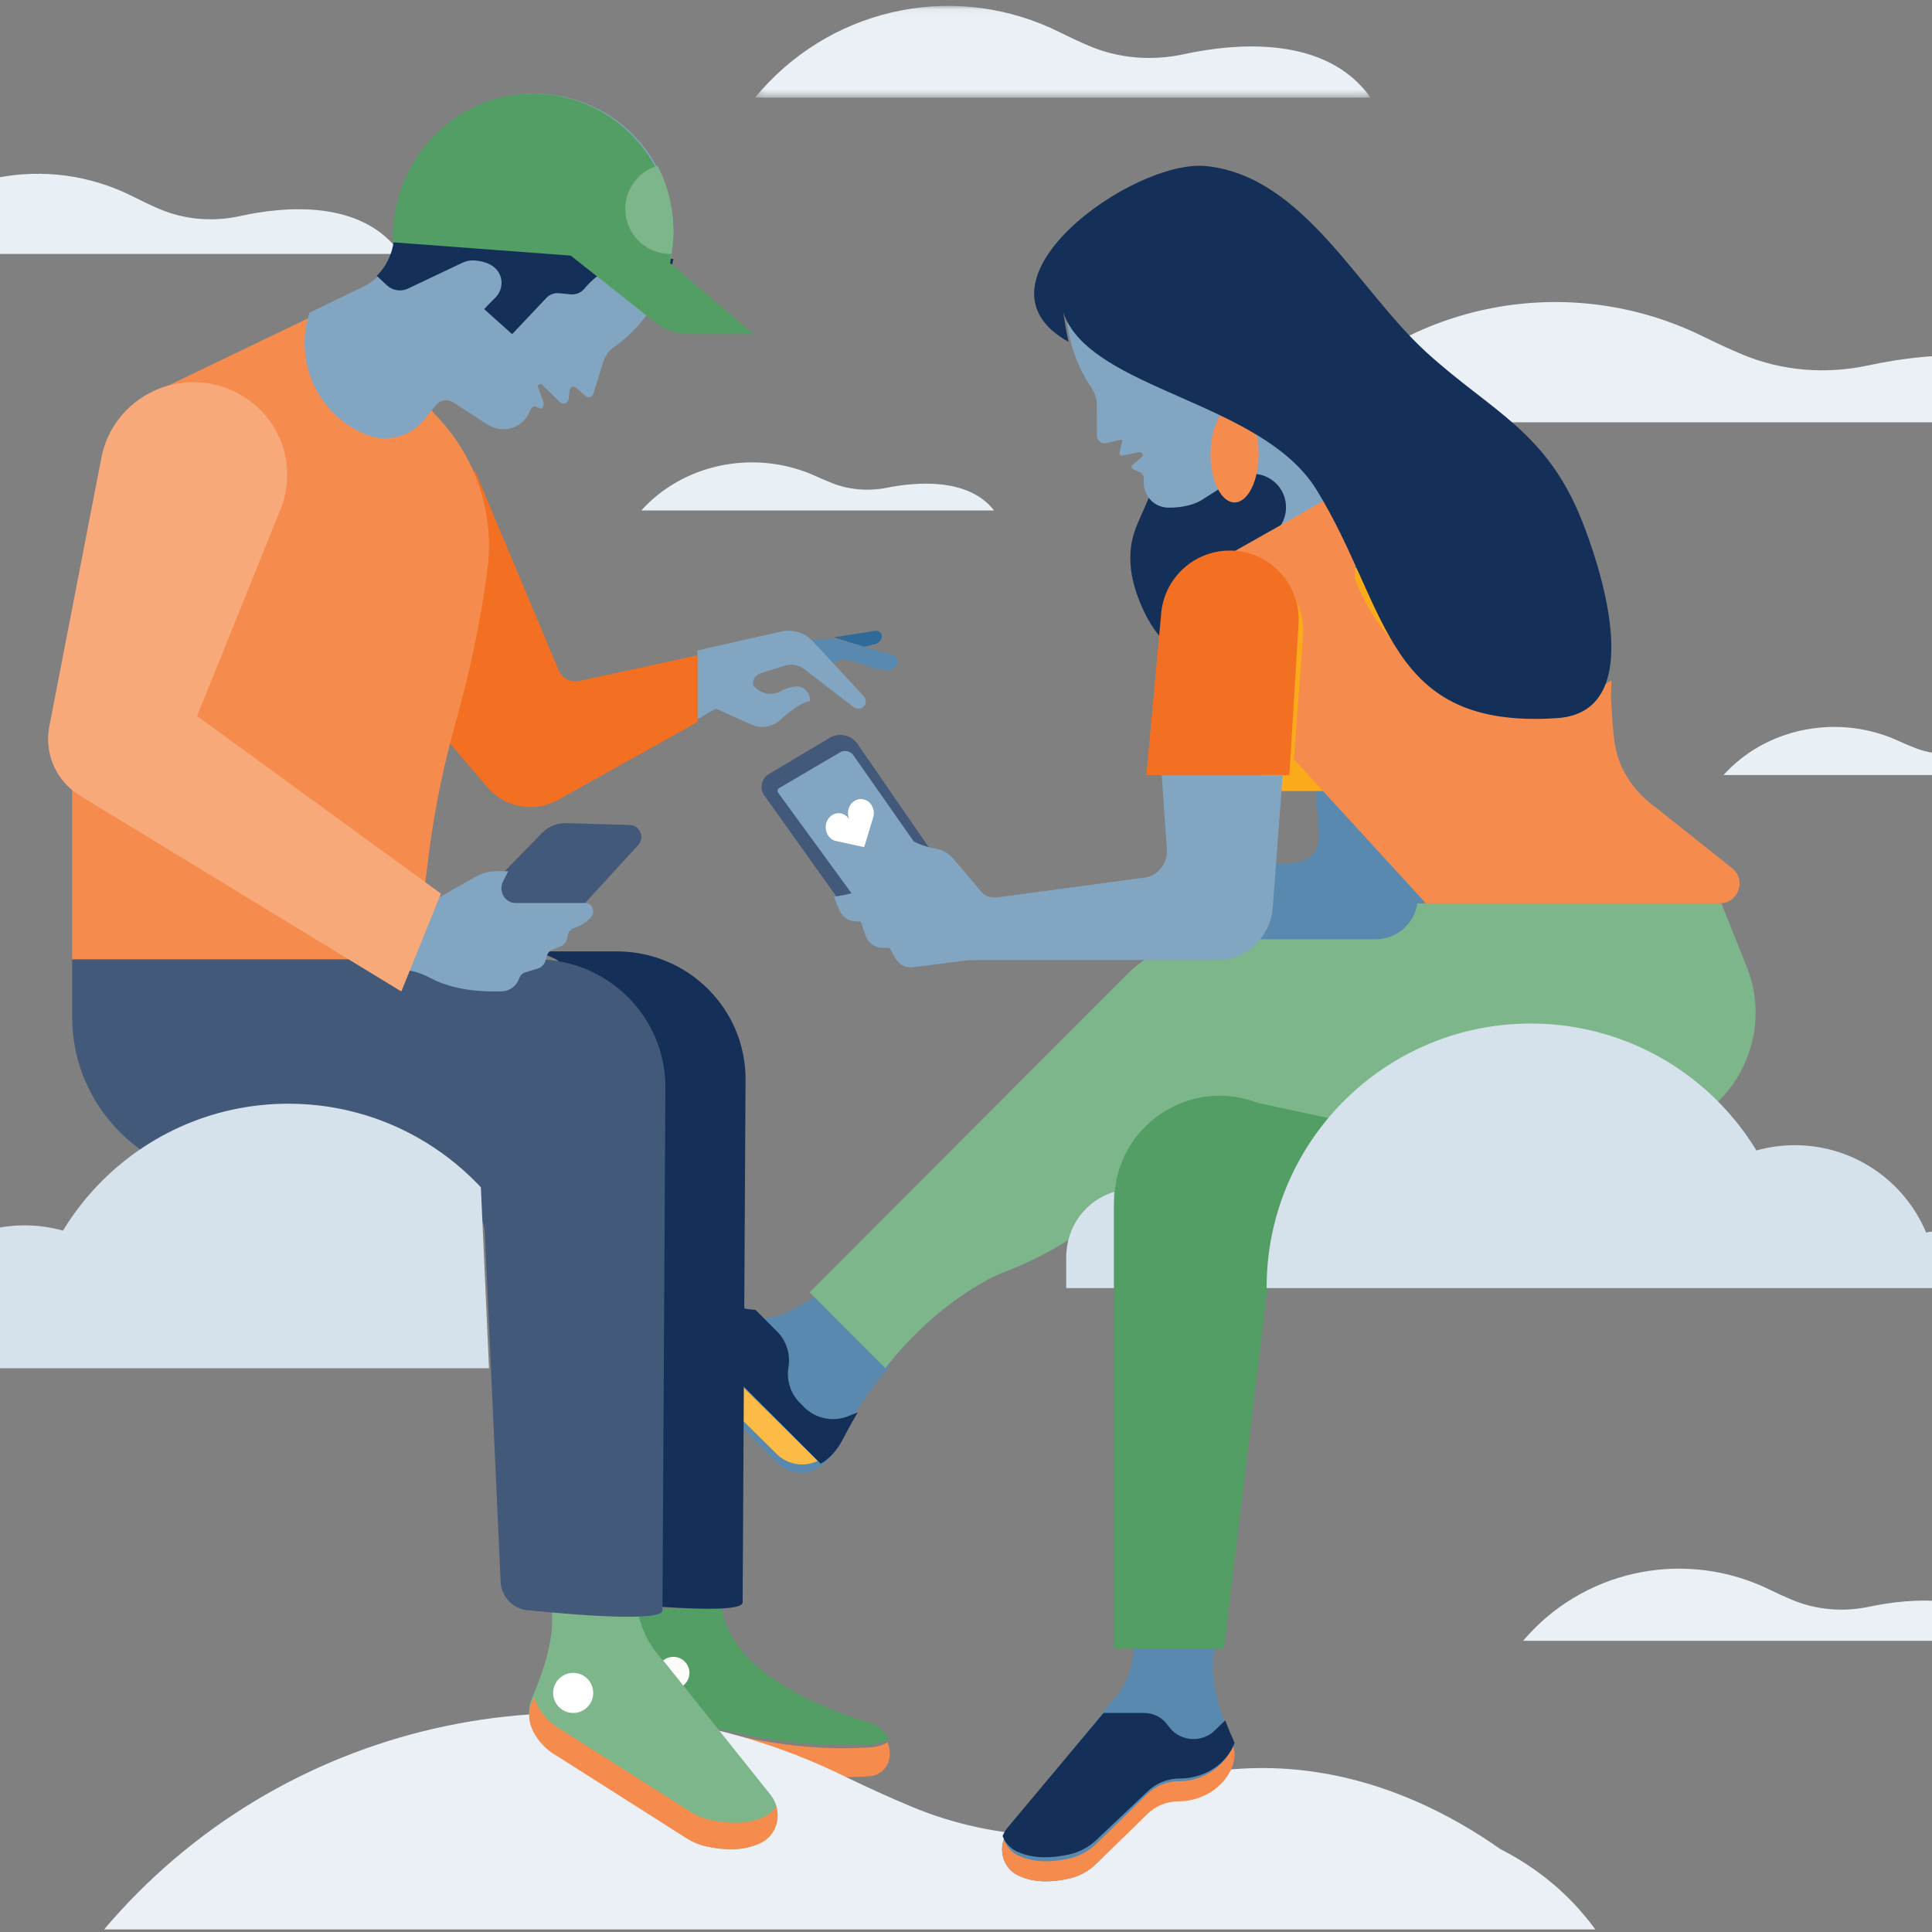
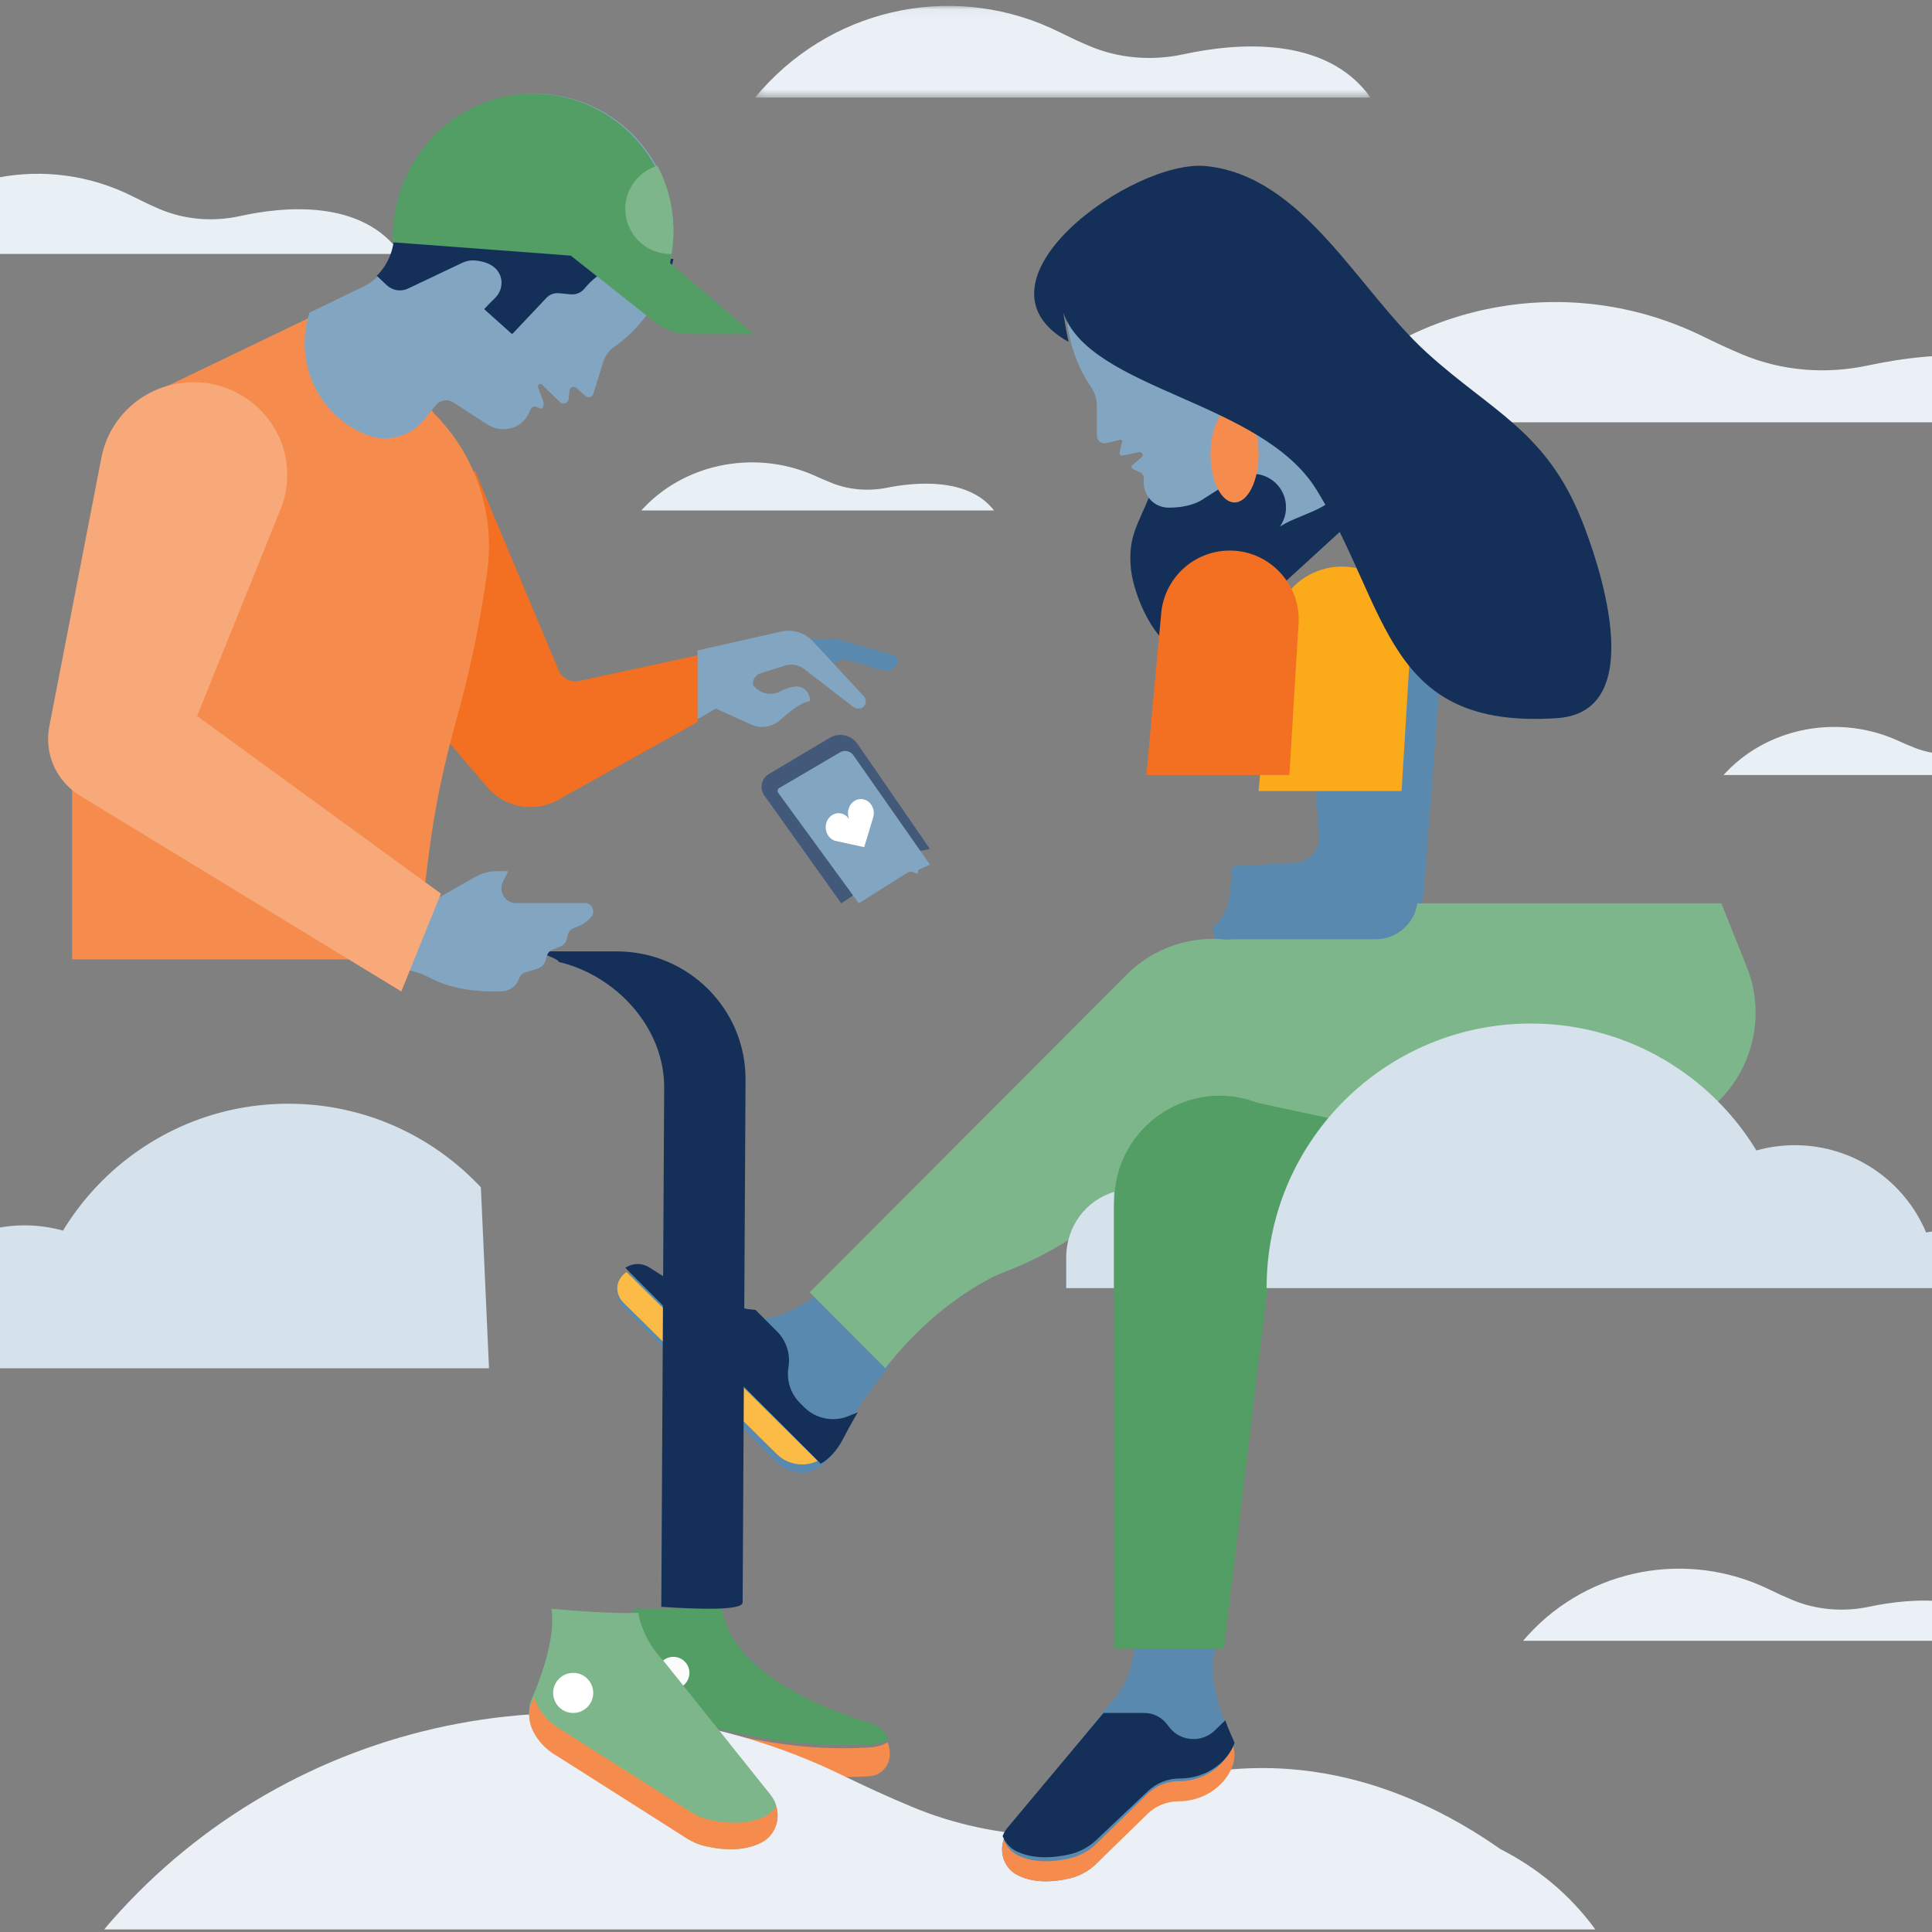
<svg xmlns="http://www.w3.org/2000/svg" xmlns:xlink="http://www.w3.org/1999/xlink" preserveAspectRatio="xMidYMid slice" width="300px" height="300px" viewBox="0 0 287 241">
  <rect x="0" y="0" width="287" height="241" fill="#808080" stroke="none" />
  <title>Group 110</title>
  <desc>Created with Sketch.</desc>
  <defs>
    <polygon id="path-1" points="0.193 0.058 76.965 0.058 76.965 11.495 0.193 11.495" />
  </defs>
  <g id="about-us" stroke="none" stroke-width="1" fill="none" fill-rule="evenodd">
    <g id="about-us-2" transform="translate(-549, -2789)">
      <g id="Group-10" transform="translate(135, 2765)">
        <g id="Group-8">
          <g id="Group-2" transform="translate(0, 24)">
            <g id="Group-110" transform="translate(400, 0)">
              <path d="M148.343,81.694 L141.919,79.861 C141.431,79.722 140.921,79.661 140.41,79.681 L137,79.815 L137,79.819 C137.696,80.009 138.34,80.357 138.86,80.854 L140.843,82.747 L142.295,82.194 L147.09,83.634 C147.767,83.787 148.475,83.525 148.852,82.982 C149.185,82.503 148.931,81.861 148.343,81.694" id="Fill-1" fill="#5989AE" />
-               <path d="M141,79.497 L146.195,78.686 C146.697,78.608 147.111,79.081 146.973,79.575 C146.864,79.965 146.552,80.264 146.161,80.356 L144.79,80.677" id="Fill-3" fill="#2F6B9A" />
              <path d="M138.453,80.052 C137.468,78.988 136.048,78.497 134.651,78.737 L124,81.14 L124,89.714 L126.284,88.387 L130.711,90.382 C131.142,90.577 131.606,90.677 132.076,90.677 C132.897,90.677 133.691,90.374 134.313,89.815 C135.371,88.866 137.085,87.475 138.042,87.475 L138.042,87.387 C138.042,86.336 137.165,85.508 136.17,85.643 C135.605,85.72 134.984,85.883 134.415,86.205 C133.415,86.77 132.189,86.642 131.33,85.863 L130.929,85.498 L130.929,85.298 C130.929,84.695 131.306,84.163 131.858,83.989 L134.896,83.03 C135.734,82.765 136.642,82.93 137.345,83.474 L143.353,88.116 C143.581,88.292 143.856,88.387 144.138,88.387 C144.898,88.387 145.285,87.43 144.756,86.858 L138.453,80.052 Z" id="Fill-5" fill="#82A6C2" />
              <path d="M124,81.749 L109.26,84.941 C108.187,85.174 107.101,84.605 106.674,83.588 L96.228,58.677 L84,82.042 L97.78,98.19 C99.08,99.713 101.008,100.677 103.16,100.677 C104.406,100.677 105.577,100.354 106.594,99.786 L124,90.072 L124,81.749 Z" id="Fill-7" fill="#F36F21" />
              <path d="M188.472,80.659 C182.897,84.798 178.471,75.27 178.063,70.852 C177.707,66.992 178.923,65.481 180.285,62.131 C182.762,56.038 178.25,54.156 178.742,49.677 C190.828,51.922 202.914,54.166 215,56.411" id="Fill-9" fill="#143059" />
              <path d="M216.939,78.278 C216.474,74.306 213.251,71.131 209.276,70.724 C206.95,70.486 204.788,71.173 203.112,72.461 C201.18,73.947 199.894,76.231 199.747,78.821 L201.525,104.209 C201.643,105.889 200.446,107.377 198.78,107.619 L190.704,108.046 L190.46,111.265 C190.322,113.095 189.481,114.712 188.217,115.866 C188.717,116.994 188.792,117.677 187,117.677 L207.701,117.677 C211.325,117.677 214.337,114.882 214.61,111.265 L216.975,79.98 C217.017,79.425 217.006,78.856 216.939,78.278" id="Fill-11" fill="#5989AE" />
              <path d="M205.046,70.701 C202.832,70.54 200.78,71.22 199.175,72.455 C197.252,73.935 195.972,76.211 195.825,78.792 L194,98.677 L211.837,98.677 L212.976,79.947 C213.003,79.578 213.008,79.203 212.988,78.823 C212.762,74.524 209.332,71.012 205.046,70.701" id="Fill-13" fill="#FBAA19" />
              <path d="M141.643,180.035 C142.654,177.964 143.785,175.954 145.131,174.091 C146.109,172.739 147.069,171.493 148,170.346 C148,170.346 147.999,170.347 147.999,170.347 L139.188,161.395 C139.427,161.148 135.328,164.348 132.42,164.391 C126.991,164.472 121.241,161.221 118.102,159.121 C117.499,158.718 116.801,158.6 116.15,158.724 L116.15,158.724 C116.149,158.724 116.148,158.724 116.148,158.724 C116.055,158.742 115.962,158.765 115.87,158.793 C115.915,158.779 115.96,158.771 116.004,158.759 C115.297,158.935 114.657,159.395 114.279,160.102 C113.769,161.056 113.98,162.244 114.735,163.011 L133.768,182.35 C135.364,183.971 137.93,184.141 139.664,182.673 C139.674,182.665 139.684,182.655 139.695,182.646 L139.693,182.645 C140.6,181.866 141.23,180.88 141.643,180.035" id="Fill-15" fill="#5989AE" />
              <path d="M115.155,158.677 C114.957,158.807 114.773,158.96 114.612,159.143 C114.488,159.285 114.376,159.443 114.281,159.616 C114.088,159.966 113.998,160.348 114,160.728 C114.001,160.856 114.012,160.982 114.033,161.108 C114.063,161.286 114.119,161.457 114.188,161.625 C114.313,161.932 114.494,162.22 114.74,162.462 L133.896,181.382 C135.263,182.732 137.336,183.049 139,182.228 L115.155,158.677 Z" id="Fill-17" fill="#FCBB47" />
              <path d="M142.802,176.66 C140.91,177.417 138.749,176.972 137.308,175.529 L136.777,174.996 C135.613,173.83 135.083,172.171 135.354,170.543 C135.626,168.915 135.096,167.257 133.931,166.09 L131.256,163.408 C126.142,162.965 120.976,160.067 118.037,158.128 C117.418,157.718 116.7,157.599 116.03,157.725 L116.03,157.724 C116.03,157.724 116.029,157.725 116.029,157.725 C115.933,157.743 115.837,157.766 115.743,157.794 C115.789,157.781 115.835,157.772 115.881,157.761 C115.568,157.838 115.271,157.97 115,158.15 L139.36,182.565 C138.837,182.826 139.475,182.627 140.207,182.015 C140.218,182.007 140.229,181.997 140.239,181.988 L140.237,181.986 C141.122,181.238 141.748,180.302 142.173,179.477 C142.748,178.359 143.356,177.259 144,176.181 L142.802,176.66 Z" id="Fill-19" fill="#143059" />
              <path d="M145.667,217.964 C144.536,218.042 143.376,218.081 142.217,218.081 L142.215,218.081 C131.814,218.08 122.7,214.962 118.192,213.102 C117.366,212.761 116.628,212.274 116,211.677 L116,212.199 C116,214.257 117.204,216.108 119.043,216.867 C123.942,218.888 134.186,222.341 145.516,221.566 C146.917,221.469 148,220.249 148,218.79 C148,218.28 147.901,217.789 147.721,217.339 C147.105,217.692 146.409,217.913 145.667,217.964" id="Fill-21" fill="#F58C4D" />
              <path d="M21,31.677 C21,31.677 21.241,31.363 21.702,30.839 C29.843,21.574 42.873,19.061 53.692,24.565 C54.661,25.057 55.706,25.56 56.771,26.022 C59.992,27.419 63.549,27.702 66.961,26.949 C72.306,25.77 82.173,24.757 87,31.677 L21,31.677 Z" id="Fill-23" fill="#E9F0F5" />
              <path d="M252,96.677 C252,96.677 252.161,96.488 252.468,96.174 C257.895,90.615 266.582,89.107 273.794,92.41 C274.44,92.706 275.137,93.007 275.847,93.284 C277.995,94.123 280.365,94.292 282.641,93.841 C286.204,93.133 292.781,92.525 296,96.677 L252,96.677 Z" id="Fill-25" fill="#E9F0F5" />
              <path d="M117,63.677 C117,63.677 117.161,63.488 117.468,63.174 C122.895,57.615 131.582,56.107 138.794,59.41 C139.44,59.705 140.137,60.006 140.847,60.284 C142.995,61.122 145.366,61.292 147.641,60.84 C151.204,60.133 157.781,59.525 161,63.677 L117,63.677 Z" id="Fill-27" fill="#E9F0F5" />
              <g id="Group-31" transform="translate(131, 0.677)">
                <mask id="mask-2" fill="white">
                  <use xlink:href="#path-1" />
                </mask>
                <g id="Clip-30" />
                <path d="M0.193,11.495 C0.193,11.495 0.475,11.135 1.009,10.536 C10.48,-0.061 25.637,-2.934 38.221,3.361 C39.348,3.924 40.564,4.498 41.803,5.026 C45.549,6.625 49.686,6.949 53.655,6.088 C59.872,4.738 71.35,3.58 76.965,11.495 L0.193,11.495 Z" id="Fill-29" fill="#EAF0F5" mask="url(#mask-2)" />
              </g>
              <path d="M199,52.677 C199,52.677 199.374,52.205 200.084,51.419 C212.667,37.521 232.804,33.753 249.524,42.009 C251.021,42.748 252.637,43.501 254.282,44.193 C259.261,46.289 264.757,46.715 270.031,45.585 C278.291,43.816 293.54,42.297 301,52.677 L199,52.677 Z" id="Fill-32" fill="#EAF0F5" />
              <path d="M227,204.677 C227,204.677 227.227,204.394 227.659,203.922 C235.307,195.583 247.548,193.322 257.71,198.276 C258.62,198.72 259.603,199.171 260.603,199.587 C263.629,200.845 266.97,201.1 270.176,200.422 C275.196,199.36 284.465,198.449 289,204.677 L227,204.677 Z" id="Fill-34" fill="#EAF0F5" />
              <path d="M91.09,51.524 L91.09,51.524 C93.28,53.695 94.987,56.245 96.157,59.009 C96.289,59.321 96.414,59.637 96.532,59.954 C96.582,60.089 96.631,60.224 96.679,60.36 C96.703,60.429 96.727,60.497 96.75,60.565 C96.814,60.752 96.875,60.938 96.934,61.126 C97.77,63.795 98.127,66.617 97.96,69.459 C97.925,70.055 97.867,70.652 97.786,71.248 C96.933,77.489 95.651,83.66 93.947,89.718 C92.407,95.198 91.22,100.77 90.509,106.417 L89.218,116.677 L53,91.853 L61.731,59.461 L55.278,49.396 L81.741,36.677" id="Fill-36" fill="#F58C4D" />
              <path d="M82.155,35.834 L75.604,39.002 C75.167,40.339 74.955,41.774 75.008,43.261 C75.186,48.257 78.315,52.449 82.654,54.213 C85.226,55.259 88.178,54.496 89.925,52.333 L91.365,50.548 C91.668,50.173 92.131,49.933 92.65,49.933 C92.98,49.933 93.288,50.03 93.547,50.198 L97.723,52.908 C98.655,53.512 99.81,53.714 100.869,53.382 C102.183,52.968 102.806,51.972 103.087,51.289 C103.237,50.924 103.533,50.559 103.888,50.731 L104.234,50.898 C104.708,51.127 104.856,50.707 104.804,50.182 L104.125,48.31 C104.007,48.011 104.38,47.762 104.611,47.985 L106.935,50.239 C107.3,50.461 107.776,50.292 107.92,49.889 L108.053,48.696 C108.097,48.297 108.57,48.112 108.872,48.375 L110.12,49.464 C110.458,49.67 110.9,49.502 111.017,49.122 L112.216,45.228 C112.458,44.442 112.94,43.744 113.613,43.272 C121.017,38.084 123.243,27.954 118.512,20.082 C113.575,11.867 102.931,9.222 94.739,14.172 C89.132,17.561 86.024,23.783 86.269,29.909 C86.085,32.404 84.586,34.724 82.155,35.834" id="Fill-38" fill="#82A6C2" />
              <path d="M86.157,29.677 C86.028,31.456 85.267,33.148 84,34.404 L85.235,35.569 C85.957,36.25 87.009,36.419 87.899,35.996 L94.689,32.773 C95.159,32.55 95.676,32.449 96.192,32.488 C97.216,32.565 98.831,32.924 99.394,34.372 C99.773,35.347 99.498,36.46 98.75,37.176 C98.385,37.526 97.913,37.997 97.393,38.56 L100.874,41.677 C100.938,41.614 101.003,41.55 101.073,41.486 L105.155,37.164 C105.558,36.736 106.13,36.52 106.708,36.575 L108.193,36.716 C108.847,36.778 109.493,36.511 109.914,35.995 C111.322,34.268 115.079,30.865 119.787,36.182 C120.334,34.941 120.739,33.64 121,32.308 L86.157,29.677 Z" id="Fill-40" fill="#143059" />
              <path d="M142.354,217.677 L142.356,217.677 C143.52,217.677 144.688,217.64 145.825,217.568 C146.57,217.519 147.27,217.31 147.889,216.977 C147.931,217.075 147.967,217.176 148,217.278 C147.646,216.174 146.754,215.28 145.576,214.928 C140.223,213.325 128.342,208.876 127.059,200.677 L116,200.677 L116,211.635 C116.631,212.198 117.372,212.657 118.204,212.979 C122.735,214.734 131.897,217.677 142.354,217.677" id="Fill-42" fill="#539E65" />
              <path d="M123,208.677 C123,209.782 122.105,210.677 121,210.677 C119.896,210.677 119,209.782 119,208.677 C119,207.573 119.896,206.677 121,206.677 C122.105,206.677 123,207.573 123,208.677" id="Fill-44" fill="#FCFCFB" />
              <path d="M120.588,32.813 C121.412,28.642 120.764,24.159 118.43,20.228 C113.466,11.871 102.766,9.179 94.53,14.216 C88.893,17.663 85.768,23.993 86.013,30.226 L108.196,31.886 L118.648,40.145 C119.905,41.138 121.453,41.677 123.046,41.677 L131,41.677 L120.588,32.813 Z" id="Fill-46" fill="#539E65" />
              <path d="M184.622,45.914 C177.535,44.072 172.662,41.752 170.004,37.677 C169.924,41.367 170.942,45.102 173.137,48.352 C173.568,48.99 173.811,49.736 173.813,50.506 L173.828,54.347 C173.83,54.911 174.314,55.353 174.874,55.301 L176.759,54.851 C177.061,54.814 177.029,55.098 176.891,55.37 L176.679,56.405 C176.584,56.592 176.704,56.817 176.913,56.84 L179.114,56.396 C179.497,56.326 179.71,56.825 179.393,57.053 L178.277,57.996 C178.073,58.154 178.15,58.481 178.404,58.529 L178.99,58.836 C179.338,58.903 179.61,59.175 179.678,59.524 L179.665,60.035 C179.635,61.262 180.268,62.445 181.365,62.992 C181.799,63.209 182.286,63.329 182.797,63.327 C184.199,63.321 185.88,63.089 187.147,62.216 L191.027,59.752 C191.669,59.344 192.436,59.105 193.274,59.104 C195.12,59.104 196.779,60.368 197.268,62.152 C197.62,63.438 197.348,64.704 196.668,65.677 C198.943,64.221 202.408,63.695 204,61.481 C200.635,54.043 194.537,48.491 184.622,45.914" id="Fill-48" fill="#82A6C2" />
              <path d="M194,56.677 C194,59.991 192.656,62.677 191,62.677 C189.343,62.677 188,59.991 188,56.677 C188,53.364 189.343,50.677 191,50.677 C192.656,50.677 194,53.364 194,56.677" id="Fill-53" fill="#F58C4D" />
              <path d="M254.89,120.601 L253.515,117.163 L251.721,112.677 L213.805,112.677 C213.424,115.254 211.216,117.163 208.616,117.163 L191.205,117.163 C190.804,117.163 190.409,117.184 190.016,117.215 C185.577,116.711 180.96,118.161 177.556,121.571 L138,161.207 L147.431,170.677 C154.418,161.731 161.935,158.809 161.935,158.809 C173.232,154.545 178.504,148.041 180.888,143.667 C181.604,142.354 182.98,141.704 184.324,141.813 L189.533,141.813 L196.302,141.813 L240.949,141.597 C241.165,141.597 241.379,141.593 241.593,141.584 C252.024,141.178 258.773,130.31 254.89,120.601" id="Fill-55" fill="#7EB68B" />
              <path d="M151.853,106.128 L153,105.901 L143.992,92.828 C143.198,91.677 141.672,91.338 140.481,92.047 L132.894,96.563 C131.973,97.111 131.717,98.352 132.345,99.232 L141.935,112.677 L148.821,108.116 C150.234,107.469 151.649,107.694 151.853,106.128" id="Fill-57" fill="#43597A" />
              <path d="M134.079,98.899 C133.985,98.77 133.995,98.637 134.009,98.57 C134.023,98.502 134.067,98.378 134.205,98.297 L141.784,93.851 C141.977,93.737 142.197,93.677 142.42,93.677 C142.833,93.677 143.22,93.879 143.457,94.218 L153,107.846 L151.558,108.515 C151.416,109.585 151.17,108.407 150.19,108.849 L144.127,112.677 L134.079,98.899 Z" id="Fill-59" fill="#82A6C2" />
-               <path d="M243.672,100.828 C241.946,99.606 240.492,98.018 239.527,96.136 C238.184,93.52 238.245,91.251 237.948,86.992 L238.017,84.883 C236.116,85.922 233.795,88.575 231.172,88.57 C220.056,88.548 210.453,83.112 206.179,72.634 C204.394,68.26 215.066,59.324 213.012,55.677 C208.58,59.221 187.774,70.377 186,71.675 C187.564,70.583 189.507,69.996 191.591,70.15 C195.744,70.456 199.035,73.603 199.513,77.742 C199.579,78.315 199.589,78.88 199.548,79.43 L198.392,94.699 L214.867,112.677 L251.543,112.677 C253.864,112.677 254.887,109.748 253.069,108.302 L243.672,100.828 Z" id="Fill-61" fill="#F58C4D" />
              <polygon id="Fill-63" fill="#F58C4D" points="46 119.677 82 119.677 70.52 108.087 46 95.677" />
              <path d="M113.93,118.677 L104,118.677 C104,118.677 107.045,119.794 106.645,119.98 C113.788,121.633 119.9,128.133 119.85,135.723 L119.49,200.435 C124.122,200.754 129.627,200.916 129.637,199.891 L130,134.716 C130.058,125.875 122.846,118.677 113.93,118.677" id="Fill-65" fill="#143059" />
              <path d="M142.999,102.311 C142.552,101.475 142.812,100.402 143.581,99.915 C144.349,99.428 145.334,99.712 145.781,100.549 C146.023,101 146.058,101.52 145.919,101.979 L144.798,105.677 L144.8,105.676 L141.294,104.909 C140.858,104.814 140.46,104.524 140.219,104.073 C139.772,103.236 140.032,102.163 140.8,101.676 C141.569,101.19 142.554,101.474 143.001,102.31" id="Fill-67" fill="#FFFFFF" />
              <path d="M191.046,68.701 C188.832,68.54 186.78,69.22 185.175,70.455 C183.252,71.935 181.972,74.211 181.825,76.792 L180,96.677 L197.837,96.677 L198.975,77.947 C199.003,77.578 199.008,77.203 198.987,76.823 C198.762,72.524 195.332,69.012 191.046,68.701" id="Fill-69" fill="#F36F21" />
-               <path d="M197,96.677 L181.915,96.677 L182.559,105.984 C182.677,107.703 181.469,109.223 179.787,109.471 L161.541,111.924 C161.253,111.963 160.966,111.963 160.684,111.928 C160.182,111.865 159.724,111.604 159.394,111.215 L155.962,107.165 C155.368,106.465 154.555,105.979 153.654,105.846 C152.053,105.61 150.726,104.828 150.726,104.828 C149.975,104.33 149.089,103.69 148.613,103.161 C148.306,102.819 147.768,102.797 147.451,103.13 C146.982,103.621 146.553,104.434 146.913,105.646 C147.102,106.28 147.509,106.826 148.043,107.206 L149.237,108.055 C147.395,111.096 141,111.86 141,111.86 L141.726,113.565 C142.058,114.343 142.792,114.868 143.627,114.922 L144.391,114.972 L144.972,116.701 C145.276,117.605 146.108,118.217 147.05,118.23 L147.957,118.242 L148.7,119.548 C149.114,120.274 149.889,120.708 150.715,120.676 L157.095,119.86 C157.639,119.791 158.185,119.757 158.733,119.757 L188.792,119.757 C192.45,119.757 195.491,116.898 195.767,113.199 L197,96.677 Z" id="Fill-71" fill="#82A6C2" />
              <path d="M120.75,31.671 C121.373,28.024 120.844,24.165 119.013,20.677 C116.692,21.369 115,23.516 115,26.059 C115,29.162 117.518,31.677 120.625,31.677 C120.667,31.677 120.708,31.672 120.75,31.671" id="Fill-73" fill="#7EB68B" />
              <path d="M195.047,161.218 C196.744,156.502 198.59,152.347 198.188,149.872 C197.875,147.955 199.269,147.129 201.074,146.424 C201.074,146.424 213.771,142.141 214,141.889 L193.857,137.563 C185.247,134.255 176,140.623 176,149.859 L176,150.853 L176,205.663 L189.669,205.677" id="Fill-75" fill="#539E65" />
              <path d="M231.24,89.581 C209.721,91.027 210.375,75.992 201.235,61.113 C194.38,49.955 173.05,48.699 169.641,39.017 C169.641,39.017 169.984,41.32 170.296,42.648 C156.884,35.212 178.339,19.798 187.44,20.717 C199.6,21.944 206.375,36.175 215.007,44.016 C223.058,51.33 229.864,53.757 234.317,64.91 C236.148,69.496 243.08,88.786 231.24,89.581" id="Fill-77" fill="#143059" />
              <path d="M224.146,230.651 C212.152,222.211 191.542,213.737 167.247,228.969 C161.626,228.759 156.06,227.588 150.808,225.407 C147.808,224.16 144.861,222.804 142.132,221.474 C111.643,206.612 74.921,213.397 51.978,238.414 C50.681,239.828 50,240.677 50,240.677 L236,240.677 C232.741,236.202 228.665,232.957 224.146,230.651" id="Fill-79" fill="#EAF0F5" />
              <path d="M133.129,223.899 L120.017,207.486 C119.817,207.236 119.603,206.999 119.389,206.763 C117.589,204.774 116.881,202.597 116.601,201.189 C113.561,201.321 108.736,200.947 105.796,200.677 C106.386,204.657 104.048,210.289 103.388,211.775 C103.209,212.177 103.072,212.6 103.025,213.04 C102.887,214.31 103.341,215.475 104.014,216.468 C104.675,217.442 105.544,218.221 106.533,218.783 L122.658,229.29 C123.401,229.769 124.225,230.116 125.092,230.31 C128.252,231.019 130.445,230.614 131.951,229.838 C134.115,228.721 134.66,225.815 133.129,223.899" id="Fill-81" fill="#7EB68B" />
              <path d="M132.454,226.562 C130.948,227.319 128.755,227.714 125.594,227.022 C124.727,226.833 123.903,226.495 123.16,226.028 L107.032,215.781 C106.042,215.234 105.174,214.474 104.513,213.525 C104.122,212.962 103.809,212.341 103.639,211.677 C103.541,211.903 103.456,212.096 103.389,212.243 C103.209,212.637 103.072,213.049 103.025,213.477 C102.887,214.717 103.341,215.853 104.014,216.821 C104.675,217.771 105.544,218.53 106.534,219.078 L122.661,229.324 C123.404,229.791 124.228,230.13 125.095,230.319 C128.256,231.011 130.45,230.616 131.955,229.859 C133.659,229.001 134.354,227.065 133.828,225.367 C133.49,225.855 133.031,226.272 132.454,226.562" id="Fill-83" fill="#F58C4D" />
              <path d="M178.448,205.677 C178.448,205.677 178.448,209.49 175.361,212.63 L162.815,228.336 C161.383,230.129 161.892,232.848 163.917,233.892 C165.325,234.619 167.376,234.997 170.333,234.333 C171.626,234.044 172.815,233.393 173.762,232.453 L180.135,226.124 C181.174,225.094 182.567,224.516 184.018,224.516 C186.406,224.516 188.695,223.384 190.051,221.385 C190.671,220.469 191.092,219.399 190.983,218.232 C190.941,217.797 190.808,217.379 190.631,216.982 C189.953,215.452 187.44,209.38 188.59,205.677" id="Fill-85" fill="#5989AE" />
              <path d="M195.002,160.677 C195.002,160.656 195,160.636 195,160.616 C195,151.672 198.566,143.563 204.354,137.627 C204.355,137.625 204.357,137.623 204.36,137.62 C204.55,137.425 204.743,137.232 204.938,137.041 L204.946,137.034 C205.142,136.844 205.339,136.656 205.539,136.471 C205.542,136.468 205.544,136.465 205.547,136.462 C205.748,136.276 205.951,136.092 206.156,135.912 C206.157,135.91 206.159,135.909 206.16,135.908 C208.439,133.898 210.997,132.198 213.769,130.875 C213.785,130.867 213.801,130.86 213.817,130.852 C214.047,130.743 214.279,130.635 214.512,130.532 C214.554,130.513 214.597,130.495 214.639,130.476 C214.847,130.385 215.055,130.294 215.266,130.206 C215.324,130.181 215.385,130.157 215.444,130.133 C215.638,130.053 215.832,129.976 216.027,129.9 C216.099,129.872 216.173,129.844 216.246,129.816 C216.43,129.747 216.614,129.678 216.799,129.612 C216.881,129.582 216.965,129.553 217.047,129.524 C217.224,129.462 217.401,129.401 217.578,129.342 C217.67,129.312 217.761,129.283 217.853,129.253 C218.024,129.199 218.195,129.145 218.367,129.093 C218.465,129.063 218.564,129.033 218.663,129.005 C218.83,128.956 218.997,128.908 219.165,128.862 C219.269,128.834 219.372,128.805 219.476,128.778 C219.64,128.734 219.806,128.692 219.97,128.651 C220.079,128.623 220.188,128.597 220.297,128.571 C220.46,128.533 220.621,128.496 220.784,128.46 C220.897,128.435 221.01,128.41 221.123,128.386 C221.284,128.352 221.445,128.32 221.606,128.289 C221.723,128.266 221.839,128.243 221.956,128.222 C222.115,128.192 222.276,128.165 222.436,128.138 C222.555,128.118 222.675,128.098 222.794,128.079 C222.953,128.054 223.114,128.031 223.274,128.009 C223.395,127.991 223.517,127.973 223.639,127.957 C223.799,127.936 223.961,127.917 224.123,127.899 C224.245,127.885 224.366,127.87 224.488,127.857 C224.652,127.84 224.817,127.826 224.982,127.811 C225.102,127.8 225.223,127.788 225.344,127.779 C225.514,127.766 225.685,127.755 225.856,127.745 C225.973,127.738 226.088,127.729 226.205,127.723 C226.391,127.713 226.578,127.707 226.765,127.701 C226.868,127.697 226.969,127.692 227.072,127.689 C227.339,127.682 227.608,127.678 227.877,127.678 C227.899,127.678 227.92,127.677 227.942,127.677 C237.607,127.677 246.3,131.839 252.326,138.468 C253.737,140.021 255.002,141.709 256.099,143.51 C257.622,143.085 259.225,142.852 260.884,142.852 C268.261,142.852 274.586,147.348 277.271,153.749 C277.849,153.616 278.449,153.544 279.068,153.544 C283.188,153.544 286.579,156.668 287,160.677 L195.002,160.677 Z" id="Fill-87" fill="#D5E1EB" />
-               <path d="M103.928,119.677 L82.279,119.677 L46,119.677 L46,126.863 C46,138.152 55.24,147.298 66.626,147.278 L89.775,147.239 C93.524,147.232 96.785,149.852 97.456,153.412 C98.183,169.42 99.451,197.337 99.451,197.337 C99.551,199.328 101.207,200.89 103.217,200.89 C103.217,200.89 119.62,202.661 119.636,200.891 L120,135.717 C120.058,126.876 112.845,119.677 103.928,119.677" id="Fill-89" fill="#43597A" />
              <path d="M96.985,148.108 C96.834,147.946 96.682,147.786 96.528,147.627 L96.521,147.62 C96.331,147.425 96.138,147.232 95.943,147.041 C95.941,147.039 95.938,147.036 95.935,147.033 C95.741,146.844 95.543,146.656 95.344,146.47 C95.341,146.468 95.338,146.465 95.335,146.462 C95.135,146.276 94.932,146.092 94.728,145.912 C94.726,145.911 94.725,145.91 94.723,145.908 C92.448,143.898 89.894,142.198 87.125,140.874 C87.109,140.867 87.093,140.86 87.078,140.853 C86.847,140.743 86.616,140.636 86.383,140.531 C86.341,140.513 86.299,140.495 86.257,140.477 C86.049,140.384 85.841,140.294 85.631,140.206 C85.572,140.181 85.512,140.157 85.453,140.133 C85.259,140.054 85.065,139.975 84.871,139.9 C84.798,139.872 84.725,139.844 84.652,139.817 C84.469,139.747 84.285,139.678 84.1,139.611 C84.018,139.582 83.934,139.553 83.852,139.524 C83.676,139.462 83.499,139.401 83.321,139.342 C83.23,139.313 83.139,139.283 83.047,139.253 C82.877,139.199 82.706,139.144 82.534,139.093 C82.436,139.063 82.337,139.033 82.238,139.004 C82.072,138.955 81.905,138.908 81.737,138.862 C81.634,138.833 81.53,138.805 81.426,138.778 C81.262,138.733 81.098,138.692 80.933,138.651 C80.824,138.623 80.716,138.597 80.606,138.571 C80.445,138.533 80.283,138.495 80.121,138.46 C80.007,138.435 79.895,138.41 79.782,138.386 C79.621,138.352 79.46,138.32 79.299,138.289 C79.183,138.266 79.067,138.243 78.95,138.222 C78.791,138.193 78.631,138.165 78.471,138.138 C78.352,138.118 78.233,138.098 78.113,138.078 C77.954,138.053 77.794,138.031 77.634,138.008 C77.513,137.991 77.392,137.973 77.27,137.957 C77.109,137.936 76.948,137.918 76.786,137.899 C76.665,137.885 76.544,137.87 76.422,137.858 C76.258,137.84 76.093,137.826 75.929,137.811 C75.808,137.801 75.688,137.788 75.567,137.779 C75.397,137.766 75.226,137.756 75.055,137.745 C74.939,137.738 74.824,137.729 74.708,137.723 C74.521,137.713 74.334,137.707 74.148,137.701 C74.046,137.697 73.944,137.691 73.842,137.689 C73.574,137.682 73.306,137.679 73.038,137.678 C73.016,137.678 72.995,137.677 72.973,137.677 C63.322,137.677 54.641,141.839 48.624,148.468 C47.215,150.021 45.952,151.709 44.856,153.51 C43.335,153.085 41.735,152.852 40.078,152.852 C32.712,152.852 26.396,157.348 23.714,163.748 C23.138,163.616 22.538,163.544 21.921,163.544 C17.806,163.544 14.42,166.668 14,170.677 L98,170.677 C97.624,162.309 97.239,153.752 96.985,148.108" id="Fill-91" fill="#D5E1EB" />
-               <path d="M104.605,103.913 L99.849,108.779 L99.204,110.036 C98.585,111.24 99.451,112.677 100.795,112.677 L109.956,112.677 L116.603,105.424 C117.468,104.479 116.83,102.945 115.556,102.909 L107.653,102.679 C106.511,102.645 105.407,103.093 104.605,103.913" id="Fill-93" fill="#43597A" />
              <path d="M101.336,112.648 C99.996,112.648 99.133,111.184 99.749,109.957 L100.393,108.677 L98.937,108.677 C98.021,108.677 97.12,108.916 96.317,109.37 L88.84,113.605 L86,120.925 C87.632,120.821 89.251,121.227 90.703,122.005 C93.73,123.625 97.539,123.744 99.651,123.656 C100.606,123.617 101.44,122.98 101.76,122.053 C101.764,122.042 101.768,122.032 101.772,122.021 C101.892,121.675 102.164,121.409 102.505,121.303 L104.106,120.808 C104.55,120.671 104.896,120.315 105.033,119.86 L105.226,119.212 C105.327,118.874 105.572,118.602 105.891,118.474 L106.888,118.074 C107.322,117.9 107.643,117.513 107.74,117.044 L107.827,116.631 C107.906,116.256 108.161,115.944 108.507,115.801 L109.178,115.525 C109.779,115.277 110.315,114.887 110.744,114.386 C111.322,113.71 110.857,112.648 109.983,112.648 L101.336,112.648 Z" id="Fill-95" fill="#82A6C2" />
              <path d="M61.583,89.316 L71.997,63.524 C72.533,62.199 72.827,60.752 72.827,59.238 C72.827,52.854 67.593,47.677 61.138,47.677 C59.32,47.677 57.601,48.087 56.067,48.819 C52.79,50.382 50.363,53.412 49.658,57.048 L43.15,90.622 C43.052,91.131 43,91.656 43,92.193 C43,95.182 44.597,97.801 46.994,99.261 L87.062,123.677 L92,111.469 L61.583,89.316 Z" id="Fill-100" fill="#F8A97A" />
              <path d="M190.784,217.677 C190.623,218.165 190.384,218.626 190.097,219.052 C188.748,221.055 186.435,222.196 184.017,222.196 C182.566,222.196 181.173,222.762 180.134,223.775 L173.76,229.991 C172.815,230.913 171.629,231.552 170.339,231.837 C167.397,232.487 165.35,232.124 163.941,231.418 C163.098,230.997 162.518,230.29 162.224,229.484 C161.615,231.135 162.269,233.083 163.941,233.92 C165.35,234.625 167.397,234.987 170.339,234.338 C171.629,234.053 172.815,233.414 173.76,232.492 L180.134,226.276 C181.173,225.264 182.566,224.697 184.017,224.697 C186.435,224.697 188.748,223.556 190.097,221.553 C190.691,220.669 191.089,219.641 190.983,218.524 C190.954,218.234 190.882,217.952 190.784,217.677" id="Fill-102" fill="#F58C4D" />
              <path d="M162.068,229.027 C162.367,229.82 162.954,230.516 163.808,230.931 C165.235,231.626 167.309,231.983 170.29,231.343 C171.596,231.063 172.798,230.434 173.755,229.526 L180.212,223.408 C181.264,222.411 182.676,221.853 184.146,221.853 C186.594,221.853 188.938,220.731 190.304,218.759 C190.595,218.339 190.837,217.886 191,217.406 C190.954,217.279 190.904,217.153 190.846,217.03 C190.633,216.573 190.243,215.695 189.839,214.594 L188.527,215.868 C187.824,216.551 186.871,216.933 185.877,216.933 C184.701,216.933 183.593,216.398 182.885,215.487 L182.529,215.03 C181.867,214.178 180.832,213.677 179.733,213.677 L174.659,213.677 L162.664,228.008 C162.35,228.383 162.134,228.802 162,229.234 C162.022,229.164 162.042,229.095 162.068,229.027" id="Fill-104" fill="#143059" />
              <path d="M111,211.177 C111,212.558 109.881,213.677 108.5,213.677 C107.12,213.677 106,212.558 106,211.177 C106,209.796 107.12,208.677 108.5,208.677 C109.881,208.677 111,209.796 111,211.177" id="Fill-106" fill="#FFFFFF" />
              <path d="M175.946,150.785 L175.946,149.819 C175.946,149.433 175.968,149.053 176,148.677 C172.541,149.663 170,152.942 170,156.838 L170,160.677 L175.946,160.677 L175.946,150.785 Z" id="Fill-108" fill="#D5E1EB" />
            </g>
          </g>
        </g>
      </g>
    </g>
  </g>
</svg>